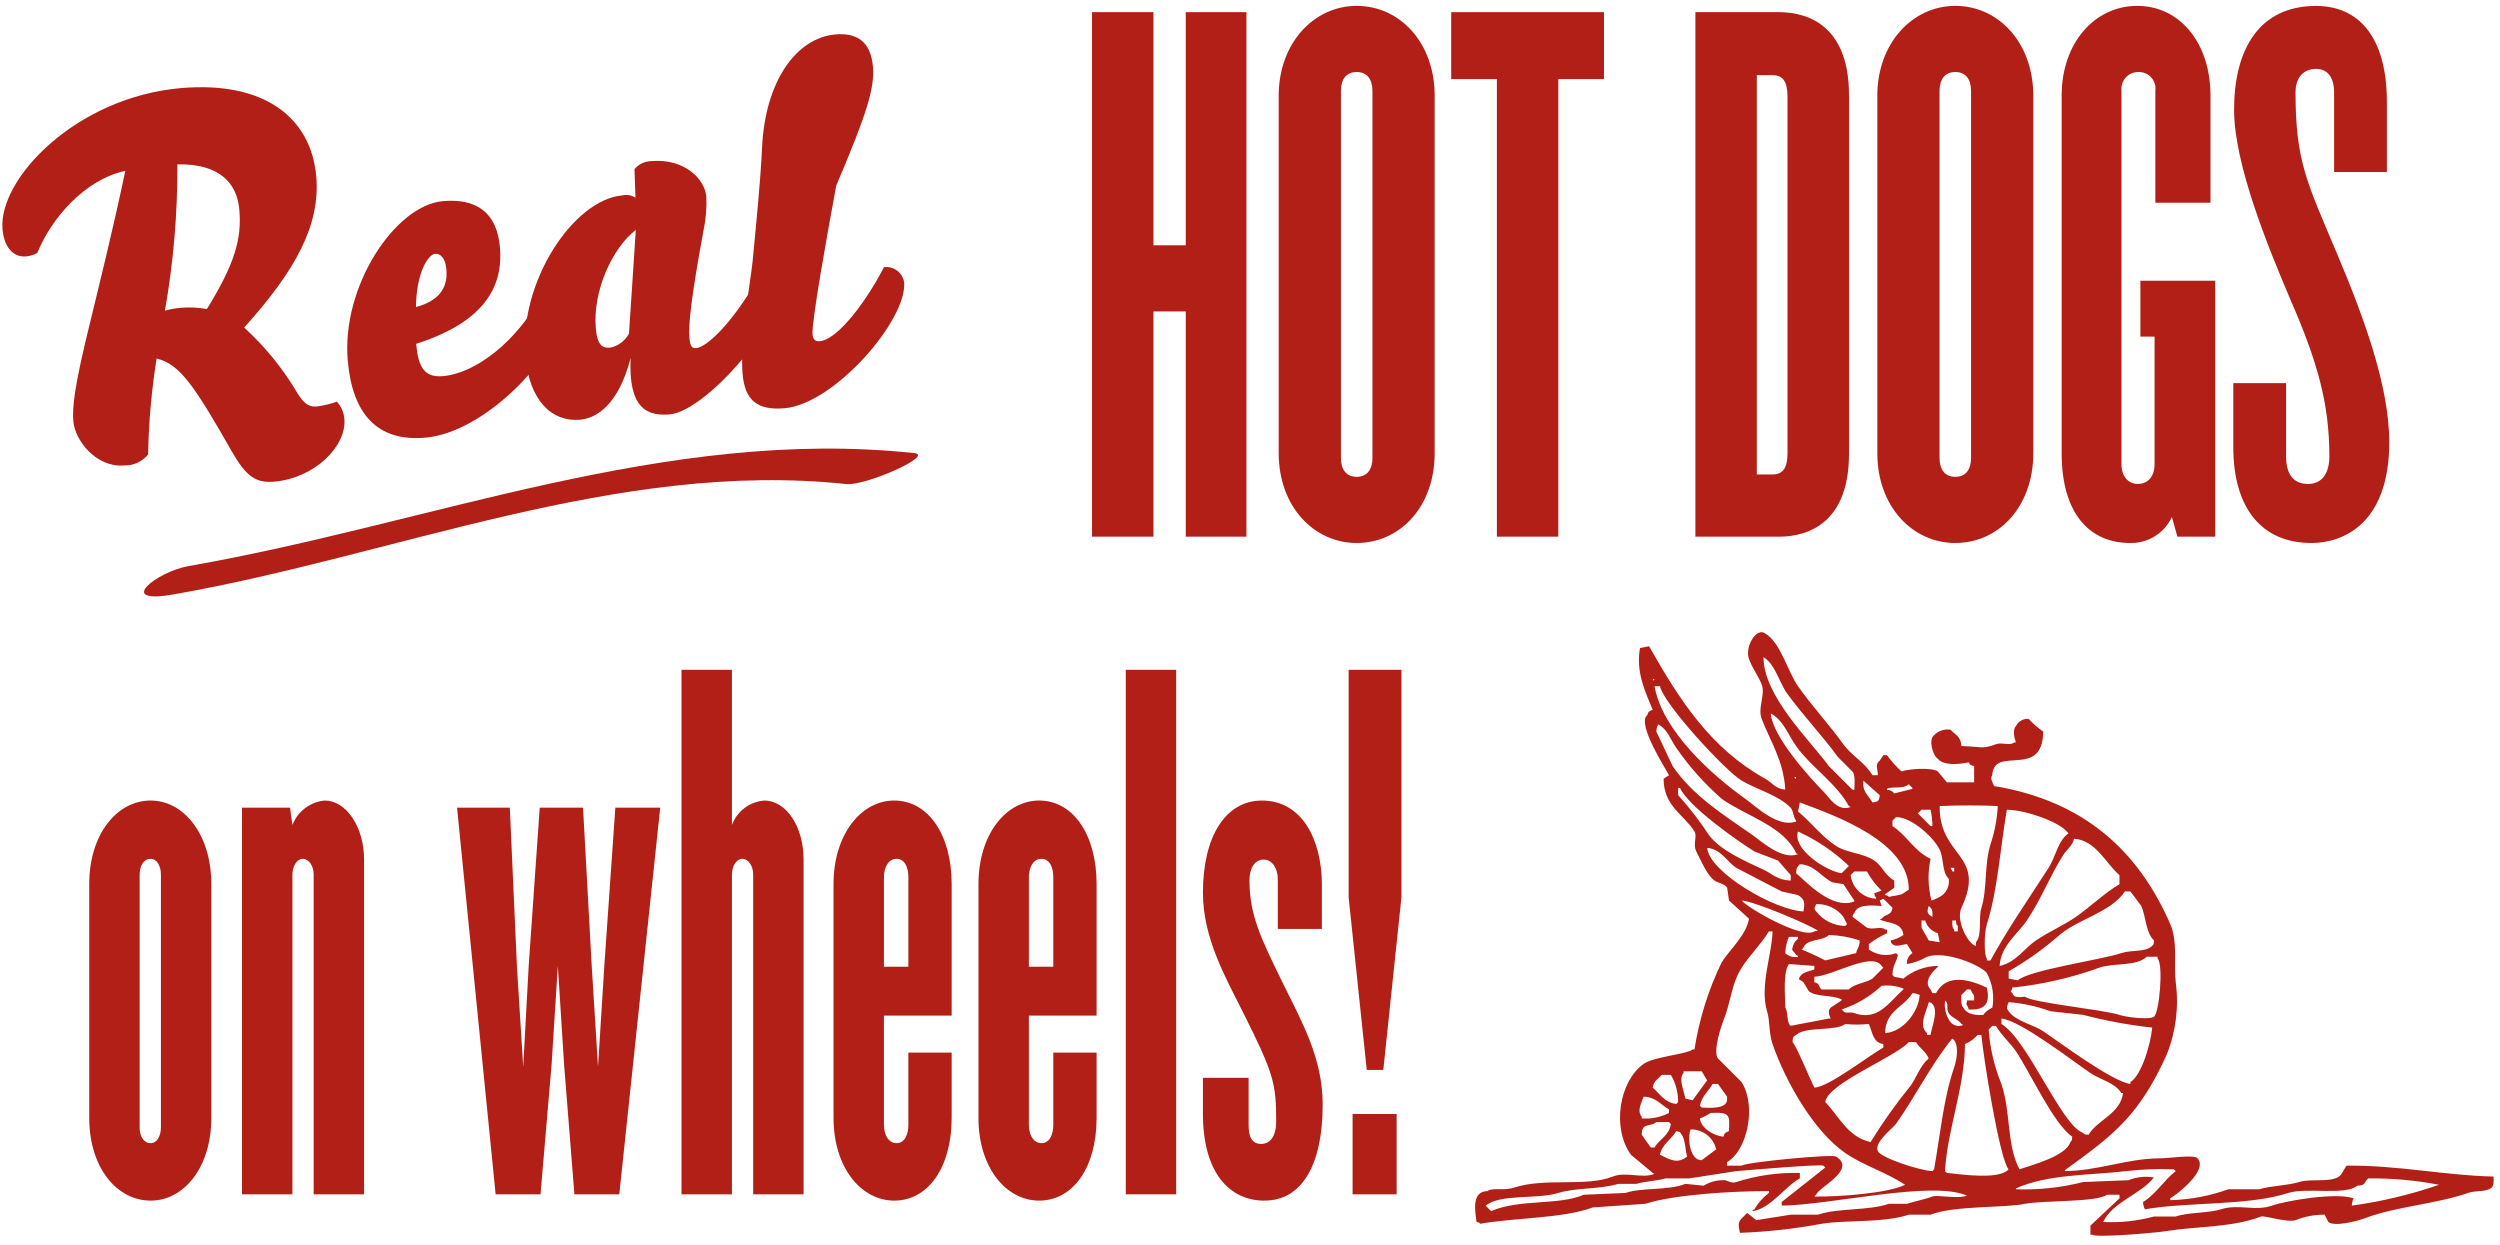
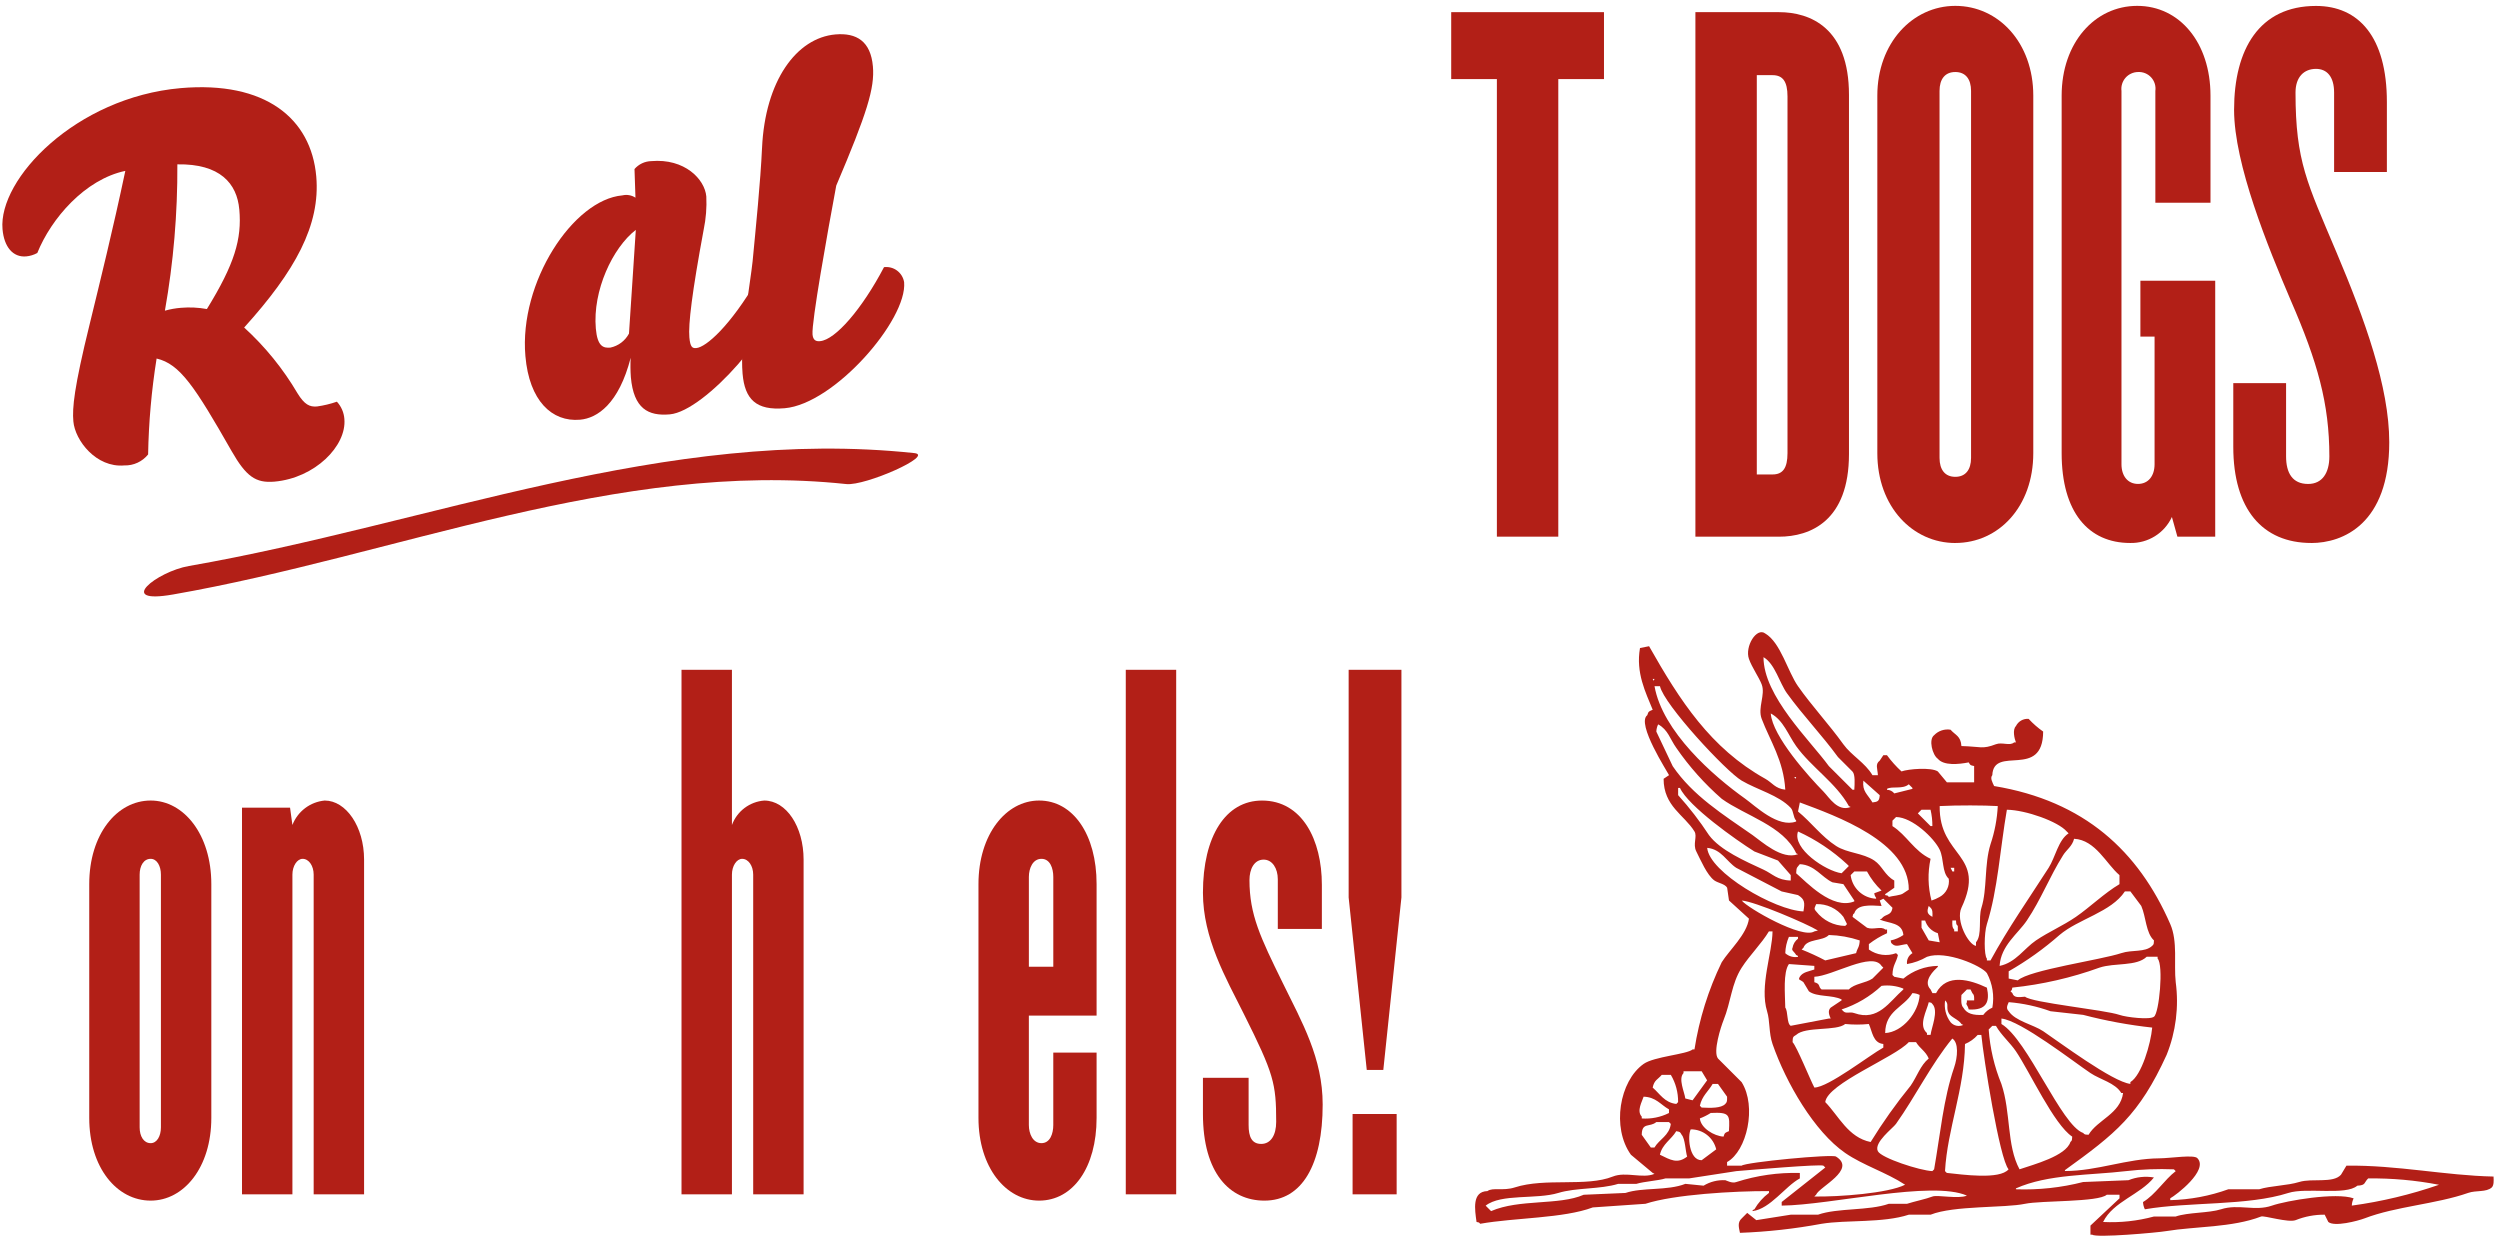
<svg xmlns="http://www.w3.org/2000/svg" width="261" height="130" viewBox="0 0 261 130" fill="none">
  <path d="M24.982 21.871C24.746 19.146 22.962 17.08 18.516 17.158C18.544 22.279 18.109 27.392 17.216 32.435C17.764 32.281 18.326 32.18 18.894 32.135C19.797 32.058 20.707 32.101 21.599 32.264C24.499 27.557 25.257 24.954 24.985 21.872L24.982 21.871ZM35.953 43.742C36.2 46.564 32.869 49.91 28.653 50.283C26.701 50.451 25.706 49.759 24.181 47.095C20.331 40.343 18.781 37.995 16.349 37.431C15.82 40.744 15.524 44.09 15.463 47.445C15.165 47.815 14.786 48.112 14.354 48.31C13.923 48.509 13.451 48.605 12.976 48.591C10.05 48.849 7.831 45.991 7.659 43.991C7.536 42.604 7.718 40.516 9.359 33.854C10.465 29.303 11.767 24.065 13.084 17.84C8.866 18.727 5.341 22.815 3.894 26.411C3.537 26.609 3.143 26.73 2.736 26.768C1.351 26.889 0.423 25.778 0.263 23.928C-0.191 18.689 7.914 10.164 18.859 9.2C27.692 8.432 32.487 12.36 33.018 18.424C33.461 23.508 30.818 28.295 25.49 34.194C27.68 36.19 29.557 38.504 31.059 41.059C31.784 42.237 32.324 42.502 33.094 42.436C33.801 42.337 34.497 42.17 35.172 41.936C35.628 42.431 35.903 43.065 35.953 43.736" fill="#B21F17" />
-   <path d="M45.424 26.5C44.706 26.565 43.471 28.43 43.424 32.059C46.256 31.293 46.735 29.645 46.602 28.106C46.508 27.026 46.039 26.45 45.424 26.5ZM36.306 37.652C35.628 29.9 41.254 21.435 46.236 21C49.783 20.688 51.881 22.215 52.193 25.809C52.572 30.128 50.347 33.682 43.451 35.893C43.651 38.206 44.225 39.444 46.229 39.27C49.722 38.97 53.98 35.588 56.519 30.87C56.999 30.797 57.488 30.916 57.881 31.201C58.274 31.486 58.539 31.914 58.619 32.393C58.951 36.193 51.086 45.108 44.407 45.693C39.373 46.134 36.79 43.205 36.307 37.654" fill="#B21F17" />
  <path d="M66.379 24C63.953 25.87 61.859 30.348 62.204 34.3C62.371 36.2 63.004 36.351 63.725 36.29C64.136 36.202 64.522 36.026 64.858 35.773C65.193 35.52 65.469 35.197 65.666 34.826L66.379 24ZM60.551 43.818C57.623 44.074 55.251 41.847 54.851 37.173C54.177 29.473 59.842 20.847 64.978 20.398C65.21 20.343 65.45 20.336 65.685 20.377C65.919 20.418 66.143 20.507 66.342 20.638L66.242 17.648C66.459 17.397 66.725 17.195 67.024 17.052C67.323 16.91 67.649 16.832 67.98 16.822C71.48 16.515 73.58 18.714 73.739 20.511C73.795 21.663 73.704 22.818 73.469 23.947C72.238 30.582 71.851 33.874 71.969 35.214C72.06 36.242 72.279 36.374 72.69 36.339C73.717 36.249 76.217 34.062 79.098 29.152C79.327 29.107 79.562 29.109 79.79 29.157C80.018 29.205 80.234 29.299 80.424 29.432C80.615 29.566 80.777 29.736 80.901 29.934C81.024 30.132 81.107 30.352 81.143 30.582C81.433 33.921 73.625 42.935 69.929 43.259C67.668 43.459 66.151 42.659 65.861 39.369C65.812 38.698 65.806 38.025 65.842 37.353C64.606 42.167 62.356 43.66 60.557 43.818" fill="#B21F17" />
  <path d="M79.557 15.447C79.875 8.431 83.157 3.953 87.219 3.595C89.428 3.406 90.901 4.312 91.131 6.931C91.331 9.193 90.523 11.802 87.304 19.377C86.352 24.484 84.717 33.632 84.828 34.917C84.879 35.482 85.154 35.666 85.613 35.617C87.207 35.48 89.983 32.285 92.291 27.892C92.777 27.83 93.269 27.96 93.66 28.254C94.052 28.549 94.315 28.984 94.391 29.468C94.733 33.376 87.115 42.168 81.925 42.619C78.947 42.878 77.756 41.691 77.525 39.019C77.225 35.576 78.347 29.472 78.572 27.283C78.894 23.883 79.397 18.983 79.556 15.443" fill="#B21F17" />
  <path d="M18.065 62.064C41.254 58.019 64.506 47.994 88.355 50.537C90.342 50.746 97.58 47.537 95.462 47.304C69.512 44.541 44.9 54.7 19.724 59.091C16.373 59.673 11.996 63.124 18.065 62.064Z" fill="#B21F17" />
  <path d="M186.615 10.066C186.615 8.503 186.122 7.847 185.055 7.847H183.41V49.533H185.055C186.122 49.533 186.615 48.874 186.615 47.312V10.066ZM185.715 56.027H177V1.269H185.715C189.004 1.269 193.033 2.914 193.033 9.902V47.4C193.033 54.388 189.004 56.031 185.715 56.031" fill="#B21F17" />
-   <path d="M143.283 9.49C143.283 8.257 142.707 7.519 141.638 7.519C140.569 7.519 139.992 8.257 139.992 9.49V47.808C139.992 49.039 140.566 49.781 141.638 49.781C142.71 49.781 143.283 49.039 143.283 47.808V9.49ZM141.638 56.69C137.197 56.69 133.497 52.909 133.497 47.315V9.986C133.497 4.474 137.197 0.613 141.638 0.613C146.16 0.613 149.779 4.474 149.779 9.986V47.312C149.779 52.906 146.16 56.687 141.638 56.687" fill="#B21F17" />
-   <path d="M123.793 56.027V32.513H120.42V56.027H114.008V1.269H120.42V25.609H123.793V1.269H130.127V56.027H123.793Z" fill="#B21F17" />
  <path d="M162.686 8.257V56.027H156.274V8.257H151.506V1.269H167.456V8.257H162.686Z" fill="#B21F17" />
  <path d="M205.778 9.49C205.778 8.257 205.205 7.519 204.133 7.519C203.061 7.519 202.488 8.257 202.488 9.49V47.808C202.488 49.039 203.062 49.781 204.133 49.781C205.204 49.781 205.778 49.039 205.778 47.808V9.49ZM204.133 56.69C199.691 56.69 195.993 52.909 195.993 47.315V9.986C195.993 4.474 199.693 0.613 204.133 0.613C208.656 0.613 212.275 4.474 212.275 9.986V47.312C212.275 52.906 208.656 56.687 204.133 56.687" fill="#B21F17" />
  <path d="M227.32 56.027L226.747 53.972C226.364 54.8 225.748 55.497 224.974 55.98C224.2 56.462 223.302 56.708 222.39 56.687C218.032 56.687 215.236 53.478 215.236 47.312V9.984C215.236 4.474 218.686 0.613 223.127 0.613C227.568 0.613 230.775 4.474 230.775 9.984V21.167H225.019V9.492C225.055 9.238 225.034 8.98 224.958 8.735C224.882 8.491 224.753 8.266 224.58 8.078C224.407 7.889 224.194 7.741 223.957 7.644C223.719 7.548 223.464 7.505 223.208 7.519C222.961 7.522 222.717 7.577 222.492 7.681C222.267 7.784 222.067 7.934 221.904 8.12C221.742 8.306 221.62 8.525 221.547 8.761C221.474 8.997 221.452 9.246 221.482 9.492V48.464C221.482 49.697 222.141 50.521 223.208 50.521C224.275 50.521 224.937 49.697 224.937 48.464V35.144H223.457V29.306H231.269V56.027H227.32Z" fill="#B21F17" />
  <path d="M241.3 56.687C236.2 56.687 233.155 53.152 233.155 46.654V40H238.667V47.648C238.667 49.371 239.325 50.525 240.967 50.525C242.447 50.525 243.185 49.371 243.185 47.648C243.185 42.136 241.949 37.779 239.158 31.367C236.773 25.773 233.238 17.14 233.238 11.467C233.238 5.141 235.867 0.62 241.79 0.62C246.227 0.62 249.19 3.827 249.19 10.649V17.96H243.68V9.66C243.68 8.015 242.942 7.191 241.791 7.191C240.555 7.191 239.652 8.015 239.652 9.66C239.652 16.892 240.884 19.113 243.93 26.349C246.886 33.339 249.438 40.408 249.438 46.168C249.438 54.716 244.587 56.691 241.298 56.691" fill="#B21F17" />
  <path d="M78.633 124.687V91.306C78.633 90.406 78.139 89.662 77.479 89.662C76.906 89.662 76.414 90.406 76.414 91.306V124.687H71.15V69.929H76.414V86.129C76.673 85.426 77.128 84.811 77.725 84.359C78.323 83.907 79.038 83.635 79.785 83.577C82.085 83.577 83.895 86.292 83.895 89.745V124.688L78.633 124.687Z" fill="#B21F17" />
  <path d="M132 125.345C128.382 125.345 125.587 122.468 125.587 116.302V112.519H130.355V117.453C130.355 118.685 130.685 119.425 131.672 119.425C132.659 119.425 133.234 118.525 133.234 117.125C133.234 113.097 132.984 112.109 129.861 105.865C127.97 102.08 125.587 97.965 125.587 93.201C125.587 87.281 127.97 83.578 131.756 83.578C135.948 83.578 138.003 87.689 138.003 92.378V96.978H133.403V91.8C133.403 90.648 132.825 89.744 131.925 89.744C130.937 89.744 130.444 90.728 130.444 91.88C130.444 95.502 131.595 97.88 133.896 102.57C135.953 106.763 138.087 110.464 138.087 115.316C138.087 121.566 135.953 125.345 132.005 125.345" fill="#B21F17" />
-   <path d="M64.653 124.687H59.968L58.896 111.207L58.239 100.847L57.582 111.207L56.43 124.687H51.744L47.715 84.32H53.225L53.965 100.847L54.622 111.371L55.195 100.847L56.348 84.32H60.869L61.775 100.847L62.433 111.371L63.09 100.847L64.242 84.32H68.928L64.653 124.687Z" fill="#B21F17" />
  <path d="M16.8 91.308C16.8 90.408 16.386 89.662 15.731 89.662C14.991 89.662 14.579 90.404 14.579 91.308V117.7C14.579 118.606 14.991 119.346 15.731 119.346C16.386 119.346 16.8 118.606 16.8 117.7V91.308ZM15.731 125.345C12.194 125.345 9.317 121.892 9.317 116.714V92.294C9.317 87.115 12.194 83.576 15.731 83.576C19.185 83.576 22.062 87.115 22.062 92.294V116.714C22.062 121.892 19.185 125.345 15.731 125.345Z" fill="#B21F17" />
  <path d="M32.747 124.687V91.306C32.747 90.406 32.254 89.662 31.594 89.662C31.021 89.662 30.528 90.406 30.528 91.306V124.687H25.265V84.32H30.281L30.528 86.128C30.797 85.431 31.255 84.823 31.85 84.372C32.446 83.921 33.155 83.646 33.899 83.576C36.12 83.576 38.01 86.291 38.01 89.744V124.687H32.747Z" fill="#B21F17" />
  <path d="M122.794 69.927H117.531V124.687H122.794V69.927Z" fill="#B21F17" />
  <path d="M141.21 116.3H145.81V124.687H141.21V116.3ZM144.418 111.7H142.689L140.799 93.694V69.927H146.309V93.691L144.418 111.7Z" fill="#B21F17" />
-   <path d="M94.833 91.552C94.833 90.652 94.504 89.662 93.598 89.662C92.692 89.662 92.283 90.648 92.283 91.552V100.925H94.833V91.552ZM93.353 125.345C89.898 125.345 87.021 121.892 87.021 116.714V92.294C87.021 87.115 89.898 83.576 93.353 83.576C96.891 83.576 99.353 87.115 99.353 92.294V106.027H92.282V117.453C92.282 118.359 92.696 119.345 93.597 119.345C94.498 119.345 94.832 118.359 94.832 117.453V109.89H99.353V116.714C99.353 121.892 96.89 125.345 93.353 125.345Z" fill="#B21F17" />
  <path d="M109.964 91.552C109.964 90.652 109.635 89.662 108.728 89.662C107.821 89.662 107.414 90.648 107.414 91.552V100.925H109.964V91.552ZM108.484 125.345C105.027 125.345 102.152 121.892 102.152 116.714V92.294C102.152 87.115 105.027 83.576 108.484 83.576C112.021 83.576 114.484 87.115 114.484 92.294V106.027H107.413V117.453C107.413 118.359 107.826 119.345 108.727 119.345C109.628 119.345 109.963 118.359 109.963 117.453V109.89H114.484V116.714C114.484 121.892 112.02 125.345 108.484 125.345Z" fill="#B21F17" />
  <path fill-rule="evenodd" clip-rule="evenodd" d="M260.325 122.832C255.288 122.726 250.261 121.624 244.968 121.695C244.778 122.009 244.589 122.326 244.399 122.642C243.571 123.57 241.399 122.98 240.038 123.4C238.802 123.783 237.038 123.792 235.866 124.158H232.644C230.695 124.861 228.646 125.246 226.575 125.296V125.1C227.175 124.784 230.589 122.178 229.421 120.93C229.106 120.508 226.649 120.92 225.438 120.93C222.026 120.955 218.979 122.252 215.579 122.256V122.162C220.845 118.362 223.325 116.418 226.198 110.123C227.162 107.719 227.489 105.106 227.145 102.539C226.936 100.647 227.374 98.295 226.575 96.473C223.257 88.864 217.614 83.622 208.186 82.063C207.999 81.657 207.748 81.225 207.997 80.926C208.138 77.741 213.278 81.426 213.306 76.375C212.754 75.989 212.245 75.544 211.788 75.049C211.516 75.028 211.245 75.088 211.008 75.224C210.772 75.359 210.581 75.562 210.462 75.807C210.083 76.184 210.311 77.122 210.462 77.507H210.272C209.835 77.907 209.022 77.45 208.372 77.698C206.92 78.253 206.818 77.937 204.772 77.888C204.704 76.827 204.138 76.757 203.636 76.181C203.327 76.131 203.01 76.156 202.713 76.255C202.415 76.354 202.146 76.523 201.929 76.749C201.317 77.198 201.747 78.825 202.306 79.214C202.927 79.96 204.495 79.796 205.53 79.593C205.73 79.904 205.661 79.88 206.099 79.974V81.674H203.255C202.938 81.295 202.624 80.916 202.306 80.537C201.614 80.086 199.229 80.276 198.515 80.537C197.956 80.024 197.448 79.457 197 78.845H196.619C196.494 79.035 196.367 79.224 196.24 79.414C195.748 79.785 196.014 80.226 196.053 80.931H195.484C194.738 79.648 193.284 78.867 192.449 77.708C190.935 75.597 189.168 73.72 187.711 71.64C186.643 70.119 185.896 67.087 184.297 66.14C183.391 65.44 182.134 67.503 182.591 68.794C182.905 69.685 183.629 70.694 183.92 71.449C184.336 72.537 183.475 73.886 183.92 75.049C184.787 77.33 186.213 79.409 186.383 82.442C185.326 82.334 185.016 81.703 184.297 81.305C178.58 78.122 175.377 73.135 172.163 67.465C171.848 67.528 171.531 67.59 171.215 67.655C170.762 70.233 171.799 72.272 172.542 74.1C172.18 74.264 172.102 74.229 171.975 74.668C170.801 75.537 174.097 80.592 174.248 80.926C174.06 81.053 173.869 81.178 173.68 81.305C173.68 84.18 175.843 85.075 176.903 86.805C177.223 87.327 176.703 88.131 177.094 88.891C177.529 89.743 178.217 91.383 178.988 91.924C179.373 92.194 180.096 92.28 180.314 92.682C180.379 93.125 180.441 93.569 180.506 94.01C181.201 94.641 181.896 95.275 182.591 95.91C182.363 97.564 180.553 99.177 179.748 100.458C178.353 103.333 177.394 106.4 176.903 109.558H176.713C176.098 110.081 172.695 110.296 171.594 111.074C169.066 112.861 168.24 117.73 170.268 120.554L172.542 122.454C172.605 122.485 172.668 122.516 172.732 122.549C171.486 123.081 169.754 122.28 168.371 122.833C165.613 123.933 161.341 122.933 158.133 123.969C156.939 124.356 155.833 123.942 155.288 124.35C153.656 124.393 153.968 126.27 154.152 127.573C154.495 127.665 154.344 127.567 154.531 127.762C158.193 127.116 163.215 127.204 166.287 126.055C168.119 125.93 169.952 125.804 171.787 125.676C174.727 124.706 181.053 124.336 184.68 124.35V124.54C184.064 124.999 183.548 125.58 183.164 126.245L182.975 126.34V126.44C184.824 126.196 186.363 123.86 187.904 123.026V122.458C185.654 122.396 183.41 122.716 181.268 123.405C180.839 123.571 180.279 123.26 180.131 123.215C179.332 123.169 178.538 123.368 177.855 123.784C177.225 123.719 176.591 123.657 175.955 123.594C174.055 124.337 171.496 123.938 169.7 124.544L165.339 124.733C162.765 125.86 158.625 125.155 155.669 126.44L155.289 126.059C155.228 125.997 155.163 125.934 155.102 125.87C156.718 124.596 160.402 125.243 162.685 124.544C164.522 123.979 167.075 124.174 168.941 123.594H170.841C171.678 123.338 173.104 123.268 173.875 123.026H176.34C177.983 122.774 179.626 122.521 181.27 122.266C182.621 122.151 190.149 121.51 190.37 121.7C190.433 121.762 190.495 121.825 190.56 121.887C189.042 123.087 187.525 124.287 186.009 125.487V125.866C191.109 125.821 201.694 123.206 205.347 124.823C204.435 125.202 202.257 124.715 201.747 124.918C201.142 125.159 199.825 125.438 199.093 125.676H197.193C195.093 126.42 191.863 126.09 189.799 126.813H186.957L183.357 127.383C183.042 127.129 182.726 126.883 182.409 126.624C182.222 126.813 182.03 127.003 181.842 127.194C181.372 127.612 181.53 128.128 181.652 128.709C184.515 128.604 187.367 128.287 190.183 127.762C192.783 127.338 196.558 127.702 199.283 126.813H201.557C203.99 125.842 209.271 126.131 211.417 125.676C213.093 125.321 219.069 125.52 219.948 124.729H221.277V125.106L218.243 127.952V128.899H218.433C218.821 129.247 225.163 128.699 226.206 128.52C229.106 128.036 233.054 128.167 236.064 127.003C236.376 126.883 238.898 127.674 239.664 127.383C240.628 126.997 241.659 126.803 242.697 126.813L243.076 127.573C243.703 128.106 246.133 127.473 246.869 127.194C250.119 125.946 254.332 125.711 257.676 124.54C258.502 124.249 259.57 124.491 260.141 123.969C260.362 123.742 260.352 123.316 260.325 122.832ZM216.149 119.232C215.667 120.687 212.349 121.564 210.839 122.076C209.483 119.586 209.95 116.138 208.946 113.166C208.204 111.353 207.756 109.432 207.619 107.478C207.746 107.353 207.87 107.226 207.997 107.099H208.376C208.929 108.072 209.86 108.863 210.462 109.753C211.915 111.906 214.435 117.408 216.339 118.664C216.3 119.062 216.349 119.035 216.149 119.228V119.232ZM203.449 105.773C203.689 106.218 204.482 106.431 204.775 106.91L204.965 107.003C204.743 107.107 204.493 107.135 204.254 107.084C204.015 107.032 203.799 106.904 203.639 106.718C203.397 106.396 203.222 106.029 203.124 105.638C203.026 105.247 203.007 104.841 203.068 104.443C203.521 104.845 203.123 105.164 203.447 105.769L203.449 105.773ZM204.775 103.873C204.965 103.683 205.154 103.494 205.344 103.302H205.723L205.914 103.683C206.114 103.883 206.105 104.009 206.102 104.439H205.344V104.63C205.193 104.91 205.404 104.849 205.533 105.388C207.414 105.503 207.754 104.576 207.433 103.113C205.69 102.287 203.241 101.566 202.124 103.683H201.745C201.683 103.556 201.618 103.429 201.554 103.302C200.69 102.421 201.946 101.281 202.312 100.933V100.839C200.996 100.858 199.726 101.326 198.712 102.166L197.765 101.976C197.7 101.912 197.638 101.849 197.573 101.787C197.601 100.712 197.968 100.523 198.144 99.701C198.079 99.638 198.017 99.574 197.952 99.511C197.483 99.685 196.979 99.741 196.484 99.675C195.988 99.609 195.517 99.423 195.11 99.132V98.564C195.695 98.11 196.333 97.727 197.01 97.425V97.046H196.82C196.381 96.658 195.572 97.103 194.92 96.857C194.414 96.478 193.909 96.099 193.404 95.72C193.494 95.377 193.404 95.527 193.594 95.339C193.879 94.412 195.194 94.505 196.438 94.582C196.373 94.392 196.313 94.203 196.246 94.013L196.625 93.824L197.574 94.771C197.438 95.666 196.854 95.351 196.438 95.91C196.373 95.941 196.313 95.972 196.246 96.005C197.246 96.429 198.59 96.291 198.713 97.615C198.313 97.891 197.861 98.084 197.385 98.183C197.477 98.527 197.379 98.377 197.574 98.564C197.94 98.921 198.474 98.615 199.092 98.564C199.281 98.878 199.473 99.195 199.66 99.511C199.463 99.623 199.304 99.79 199.202 99.993C199.101 100.195 199.063 100.423 199.092 100.648C199.828 100.524 200.535 100.267 201.178 99.89C203.158 99.19 206.887 100.833 207.434 101.597C208.021 102.7 208.221 103.967 208.003 105.197C207.625 105.362 207.298 105.624 207.053 105.956C205.981 106.007 205.338 105.833 204.969 105.197C204.721 104.955 204.74 104.386 204.773 103.873H204.775ZM187.519 99.7C187.584 99.731 187.646 99.762 187.711 99.8V99.894C187.475 99.937 187.233 99.926 187.003 99.86C186.772 99.794 186.56 99.676 186.383 99.515C186.399 98.927 186.528 98.347 186.762 97.808H187.711V98C187.406 98.23 187.202 98.57 187.141 98.947C187 99.238 187.269 99.289 187.519 99.7ZM186.762 100.647L189.416 100.838V101.217C188.836 101.417 188.205 101.483 187.9 101.975C187.687 102.362 187.924 102.231 188.279 102.543C188.467 102.858 188.658 103.174 188.848 103.493C189.668 104.118 191.307 103.84 192.262 104.344V104.438L191.123 105.198C190.781 105.518 190.977 105.998 191.123 106.336H190.932C189.607 106.588 188.281 106.841 186.953 107.094C186.521 106.866 186.684 105.582 186.383 105.194C186.357 103.724 186.146 101.523 186.762 100.648V100.647ZM191.312 92.116C191.691 92.178 192.07 92.243 192.449 92.305C192.828 92.876 193.207 93.445 193.588 94.012V94.106C191.283 95.038 188.549 92.04 187.519 91.168C187.543 90.475 187.635 90.579 187.9 90.219C189.482 90.3 190.158 91.58 191.312 92.117V92.116ZM187.712 86.807C189.589 87.663 191.317 88.815 192.829 90.219L193.02 90.411C192.767 90.663 192.513 90.911 192.263 91.168C190.586 90.931 187.082 88.591 187.711 86.808L187.712 86.807ZM195.864 93.727V93.827C195.201 93.798 194.57 93.534 194.084 93.082C193.597 92.631 193.287 92.021 193.208 91.362C193.335 91.235 193.462 91.108 193.589 90.983H194.915C195.313 91.722 195.825 92.394 196.433 92.973C196.181 93.067 195.927 93.163 195.673 93.256C195.69 93.428 195.756 93.592 195.863 93.728L195.864 93.727ZM189.608 94.391C190.153 94.369 190.696 94.478 191.19 94.71C191.685 94.941 192.117 95.287 192.45 95.719C192.577 95.971 192.704 96.219 192.829 96.477L192.64 96.666C192.053 96.658 191.476 96.517 190.951 96.254C190.426 95.992 189.967 95.614 189.608 95.149C189.312 94.833 189.48 94.746 189.607 94.392L189.608 94.391ZM190.933 97.614C192.03 97.644 193.116 97.835 194.157 98.182C194.114 98.957 193.921 98.924 193.778 99.51L190.556 100.268C189.754 99.846 188.931 99.467 188.089 99.131C188.153 99.069 188.216 99.004 188.28 98.942C188.625 97.974 190.285 98.287 190.932 97.615L190.933 97.614ZM198.708 103.301C197.263 104.555 196.095 106.666 193.589 105.768C193.101 105.592 192.759 105.868 192.45 105.577C192.388 105.514 192.323 105.452 192.263 105.387C193.815 104.876 195.237 104.035 196.433 102.922C197.203 102.823 197.986 102.921 198.708 103.207V103.301ZM199.655 103.682C199.918 103.69 200.177 103.754 200.413 103.872C200.313 105.678 198.634 107.751 196.813 107.852C196.82 105.509 198.775 105.164 199.654 103.683L199.655 103.682ZM195.485 102.165C194.798 102.633 193.569 102.696 193.02 103.301H190.175C189.775 102.991 190.103 102.729 189.417 102.543V101.975C191.323 101.895 195.466 99.303 196.433 100.838C196.495 100.901 196.56 100.963 196.62 101.026C196.24 101.408 195.863 101.787 195.484 102.166L195.485 102.165ZM187.52 108.041C188.493 107.135 191.714 107.678 192.64 106.905C193.46 106.986 194.286 106.986 195.106 106.905C195.464 107.67 195.528 108.891 196.62 108.991V109.368C195.165 110.168 190.878 113.524 189.42 113.541C189.002 112.764 187.58 109.241 187.145 108.801C187.162 108.259 187.178 108.244 187.519 108.042L187.52 108.041ZM199.276 108.801H200.034C200.434 109.467 201.019 109.719 201.36 110.506C200.479 111.227 200.134 112.395 199.468 113.35C197.949 115.215 196.555 117.179 195.294 119.227C192.944 118.751 191.97 116.506 190.556 115.057C190.787 113.117 197.84 110.384 199.275 108.8L199.276 108.801ZM201.176 108.041V107.852C200.232 107.052 201.176 105.481 201.363 104.629C201.709 104.721 201.563 104.623 201.744 104.819C202.424 105.532 201.633 107.297 201.553 108.041H201.176ZM202.311 97.424C202.375 97.741 202.438 98.057 202.504 98.373C202.123 98.309 201.744 98.247 201.363 98.182C201.111 97.741 200.857 97.299 200.607 96.856V96.1H200.984C201.079 96.413 201.249 96.697 201.48 96.928C201.71 97.159 201.995 97.33 202.307 97.425L202.311 97.424ZM201.363 94.581C201.43 94.643 201.49 94.707 201.553 94.77C201.768 94.981 201.764 95.26 201.744 95.719C201.176 95.419 201.15 95.169 201.359 94.582L201.363 94.581ZM203.83 96.098H204.209C204.242 96.498 204.199 96.471 204.397 96.666V97.235H204.018V97.045C203.8 96.835 203.807 96.556 203.826 96.1L203.83 96.098ZM204.018 90.979H203.83C203.768 90.852 203.703 90.725 203.641 90.598H204.018V90.979ZM218.05 118.469C217.65 118.436 217.673 118.479 217.48 118.28C215.196 117.487 211.694 108.54 208.95 106.905V106.336C210.981 106.555 216.44 110.817 218.239 112.024C219.269 112.715 220.821 113.045 221.462 114.108H221.651C221.372 116.283 218.964 116.908 218.046 118.47L218.05 118.469ZM222.411 112.969V113.159C220.556 112.952 214.98 108.784 213.311 107.659C212.266 106.959 210.399 106.608 209.711 105.573C209.393 105.258 209.569 104.965 209.711 104.625C211.2 104.746 212.667 105.065 214.072 105.573L217.485 105.953C219.851 106.572 222.259 107.015 224.69 107.28C224.542 108.941 223.593 112.267 222.407 112.972L222.411 112.969ZM224.874 106.143C224.474 106.487 222.019 106.213 221.274 105.955C219.756 105.428 212.106 104.682 211.414 104.055C210.75 104.11 210.254 104.201 210.088 103.676C210.024 103.612 209.961 103.549 209.897 103.487C210.09 103.301 209.997 103.453 210.088 103.106C213.195 102.784 216.251 102.083 219.188 101.02C220.779 100.492 223.049 100.914 224.117 99.883H225.254V100.073C225.894 100.74 225.413 105.82 224.87 106.146L224.874 106.143ZM221.841 93.061H222.411C222.79 93.569 223.169 94.073 223.548 94.579C224.048 95.723 224.021 97.401 224.874 98.179C224.841 98.579 224.884 98.554 224.685 98.749C223.929 99.456 222.591 99.13 221.462 99.507C219.331 100.218 211.884 101.253 210.655 102.351L209.706 102.162V101.404C211.6 100.322 213.379 99.051 215.017 97.611C216.981 95.935 220.407 95.234 221.837 93.064L221.841 93.061ZM221.273 91.361V92.308C219.714 93.226 218.194 94.708 216.724 95.722C215.333 96.673 213.937 97.251 212.55 98.185C211.337 99.005 210.433 100.505 208.759 100.841C208.89 98.71 210.671 97.488 211.603 96.101C213.103 93.871 213.937 91.601 215.394 89.275C215.751 88.705 216.343 88.351 216.534 87.568C218.782 87.687 219.907 90.216 221.269 91.359L221.273 91.361ZM215.773 86.81C215.836 86.873 215.898 86.937 215.963 87C214.885 87.695 214.58 89.5 213.877 90.6C211.889 93.7 209.623 96.938 207.81 100.27H207.431V100.081C207.126 99.747 207.131 97.415 207.431 96.481C208.572 92.881 208.816 88.559 209.518 84.536C211.5 84.566 214.864 85.765 215.77 86.808L215.773 86.81ZM208.568 84.156C208.499 85.512 208.244 86.852 207.81 88.138C207.144 90.265 207.481 92.804 206.862 94.773C206.519 95.863 206.962 97.599 206.294 98.373V98.752C205.501 98.627 204.147 96.112 204.776 94.77C207.429 89.126 202.421 89.526 202.503 84.153C204.416 84.056 207.135 84.07 208.565 84.154L208.568 84.156ZM202.503 88.707C202.966 89.683 202.72 91.056 203.45 91.74C203.505 92.115 203.443 92.499 203.274 92.838C203.105 93.178 202.836 93.458 202.503 93.64C202.232 93.796 201.945 93.923 201.647 94.019C201.274 92.593 201.241 91.099 201.552 89.658C199.837 88.865 199.046 87.172 197.571 86.246V85.677L197.95 85.297C199.656 85.324 201.926 87.5 202.5 88.705L202.503 88.707ZM200.603 84.535H201.549C201.68 85.094 201.744 85.667 201.74 86.242H201.549C201.172 85.861 200.793 85.484 200.412 85.103C200.35 85.041 200.287 84.978 200.223 84.916L200.603 84.535ZM197.003 82.355C197.567 82.043 198.632 82.435 199.278 81.88C199.405 82.007 199.53 82.134 199.657 82.259V82.359L197.763 82.832C197.672 82.717 197.557 82.623 197.426 82.557C197.294 82.492 197.15 82.456 197.003 82.453V82.355ZM199.278 92.879L198.71 93.255C198.474 93.476 197.493 93.539 197.192 93.636C197.007 93.436 197.159 93.536 196.813 93.447V93.347C197.13 93.126 197.446 92.906 197.763 92.683V91.925C196.774 91.392 196.507 90.394 195.675 89.839C194.483 89.044 192.858 89.07 191.694 88.322C190.183 87.353 189.067 85.822 187.714 84.722C187.776 84.408 187.841 84.091 187.903 83.775C191.727 85.2 199.31 87.9 199.275 92.877L199.278 92.879ZM194.538 81.501C195.108 82.007 195.676 82.513 196.243 83.019C196.194 83.65 196.056 83.701 195.487 83.777C194.967 82.91 194.4 82.617 194.535 81.5L194.538 81.501ZM186.577 72.401C188.212 74.672 190.212 76.743 191.884 79.036L193.401 80.553C193.694 80.853 193.626 81.842 193.591 82.448H193.401L190.935 79.985C188.981 77.303 184.103 72.674 184.11 68.608C185.307 69.3 185.773 71.291 186.574 72.4L186.577 72.401ZM184.87 74.485C186.192 75.194 186.67 76.706 187.522 77.899C189.085 80.083 191.688 81.745 193.022 84.155L193.21 84.25C191.86 84.792 190.962 83.243 190.368 82.639C188.891 81.138 185.039 76.882 184.867 74.484L184.87 74.485ZM187.522 81.122C187.493 81.184 187.46 81.249 187.427 81.311C187.396 81.249 187.366 81.184 187.333 81.122H187.522ZM172.542 70.882H172.732C172.701 70.945 172.668 71.007 172.638 71.072L172.542 70.882ZM173.301 71.64C173.707 73.54 180.188 80.531 181.833 81.499C183.441 82.447 185.711 83.021 186.953 84.343C187.268 84.681 187.197 85.343 187.519 85.671V85.765C185.629 86.476 183.242 84.128 182.213 83.396C178.819 80.988 173.566 76.361 172.732 71.64H173.301ZM172.921 76.38C172.93 76.117 172.995 75.859 173.111 75.623C174.152 76.187 174.344 77.154 175.011 78.085C176.363 80.046 177.956 81.83 179.751 83.396C182.176 85.148 186.224 86.222 187.522 89.083L187.714 89.177C186.032 89.818 183.903 87.837 182.974 87.187C179.896 85.041 176.723 83.066 174.63 79.987C174.061 78.784 173.492 77.582 172.921 76.38ZM175.197 83.017V82.257H175.387C176.264 84.179 181.248 87.697 183.16 88.894L185.625 89.841C186.066 90.347 186.508 90.853 186.953 91.359V91.927C185.535 91.892 185.045 91.222 184.107 90.791C182.223 89.919 179.586 88.769 178.42 87.191C177.455 85.719 176.379 84.324 175.2 83.017H175.197ZM178.23 88.517C179.704 88.648 180.275 89.964 181.264 90.601C182.844 91.423 184.424 92.245 186.004 93.066L187.711 93.447C188.434 93.902 188.435 94.238 188.279 95.152C185.3 95.041 178.451 91.076 178.23 88.515V88.517ZM181.83 94.017C183.173 94.097 188.649 96.445 189.792 97.146L189.413 97.24C188.162 98.07 182.477 94.824 181.833 94.013L181.83 94.017ZM173.487 112.217H174.436C174.945 113.077 175.208 114.061 175.194 115.061L175.005 115.251C173.769 115.116 173.278 114.17 172.539 113.545C172.7 112.748 173.078 112.7 173.49 112.214L173.487 112.217ZM171.587 114.493C172.887 114.532 173.372 115.336 174.241 115.819V116.198C173.362 116.639 172.38 116.836 171.399 116.768V116.577C170.834 115.982 171.452 114.97 171.594 114.49L171.587 114.493ZM172.346 119.801C172.03 119.358 171.714 118.917 171.399 118.473C171.408 117.131 172.23 117.721 172.914 117.147H174.241L174.432 117.335C174.284 118.551 173.232 118.935 172.725 119.801H172.346ZM173.294 120.559C173.534 119.442 174.494 118.959 175.001 118.094C175.434 118.18 175.382 118.163 175.567 118.473C175.932 118.866 175.967 120.237 176.138 120.749C175.115 121.537 174.408 121.1 173.3 120.556L173.294 120.559ZM175.947 114.682C175.852 113.987 175.191 112.624 175.76 112.028V111.838H177.653C177.844 112.155 178.034 112.469 178.223 112.786C177.719 113.481 177.213 114.177 176.706 114.872L175.947 114.682ZM178.792 113.165H179.36C179.677 113.608 179.993 114.049 180.307 114.493C180.307 114.924 180.325 115.049 180.12 115.251C179.684 115.711 178.579 115.676 177.653 115.63C177.593 115.567 177.528 115.502 177.466 115.44C177.685 114.414 178.361 113.929 178.8 113.162L178.792 113.165ZM177.653 121.127C176.305 121.139 176.169 118.502 176.516 117.905C177.13 117.901 177.726 118.105 178.209 118.484C178.692 118.863 179.031 119.394 179.173 119.991L177.653 121.127ZM179.93 118.663C178.938 118.602 177.552 117.763 177.466 116.763C177.863 116.613 178.244 116.422 178.601 116.193C180.629 116.093 180.592 116.398 180.501 118.093C180.143 118.255 180.064 118.218 179.937 118.66L179.93 118.663ZM189.409 124.92C189.473 124.858 189.536 124.794 189.6 124.731C189.911 123.915 193.878 122.108 191.684 120.749C191.356 120.46 182.206 121.333 181.826 121.698H180.307V121.317C182.376 120.169 183.427 115.517 181.826 112.975C181.005 112.155 180.183 111.333 179.36 110.51C178.806 109.823 179.678 107.153 179.93 106.528C180.73 104.542 180.753 102.715 181.83 101.028C182.652 99.739 183.919 98.5 184.673 97.237H185.052C185.034 99.465 183.679 102.963 184.483 105.579C184.798 106.596 184.655 107.848 185.052 108.993C186.468 113.069 189.425 118.149 192.636 120.368C194.536 121.676 196.919 122.389 198.893 123.686C197.094 124.591 191.935 124.957 189.416 124.917L189.409 124.92ZM201.733 122.264C200.448 122.211 196.395 120.895 196.046 120.18C195.602 119.28 197.626 117.78 197.94 117.335C199.989 114.448 201.593 111.141 203.819 108.424C204.497 108.842 204.389 110.35 204.007 111.46C202.897 114.688 202.559 118.46 201.923 122.075C201.867 122.136 201.8 122.2 201.74 122.261L201.733 122.264ZM203.249 122.456C203.186 122.391 203.122 122.329 203.059 122.264C203.309 117.856 205.091 113.694 205.145 108.995C205.654 108.783 206.108 108.459 206.473 108.045H206.852C207.069 110.37 208.752 121.001 209.695 122.075C208.767 123.187 204.834 122.617 203.256 122.453L203.249 122.456ZM245.529 125.868C245.538 125.604 245.603 125.345 245.719 125.108C243.9 124.46 238.703 125.342 237.187 125.868C235.406 126.487 233.713 125.661 231.879 126.247C230.597 126.657 228.426 126.557 227.138 127.005H224.87C223.142 127.472 221.351 127.665 219.563 127.575C220.614 125.436 223.444 124.727 224.87 122.928C223.976 122.773 223.057 122.871 222.216 123.213C220.636 123.28 219.056 123.343 217.476 123.403C215.186 123.99 212.824 124.245 210.462 124.161V124.067C213.811 122.567 218.239 122.706 221.933 122.267C223.6 122.073 225.279 122.01 226.956 122.078L227.145 122.267C225.962 123.167 225.028 124.722 223.731 125.492C223.742 125.755 223.807 126.013 223.923 126.25C228.54 125.455 234.638 125.908 238.901 124.545C240.788 123.939 244.901 124.836 246.101 123.785C247.029 123.748 246.783 123.453 247.238 123.027C249.719 122.997 252.197 123.22 254.633 123.691C251.68 124.714 248.633 125.443 245.536 125.865L245.529 125.868Z" fill="#B21F17" />
</svg>